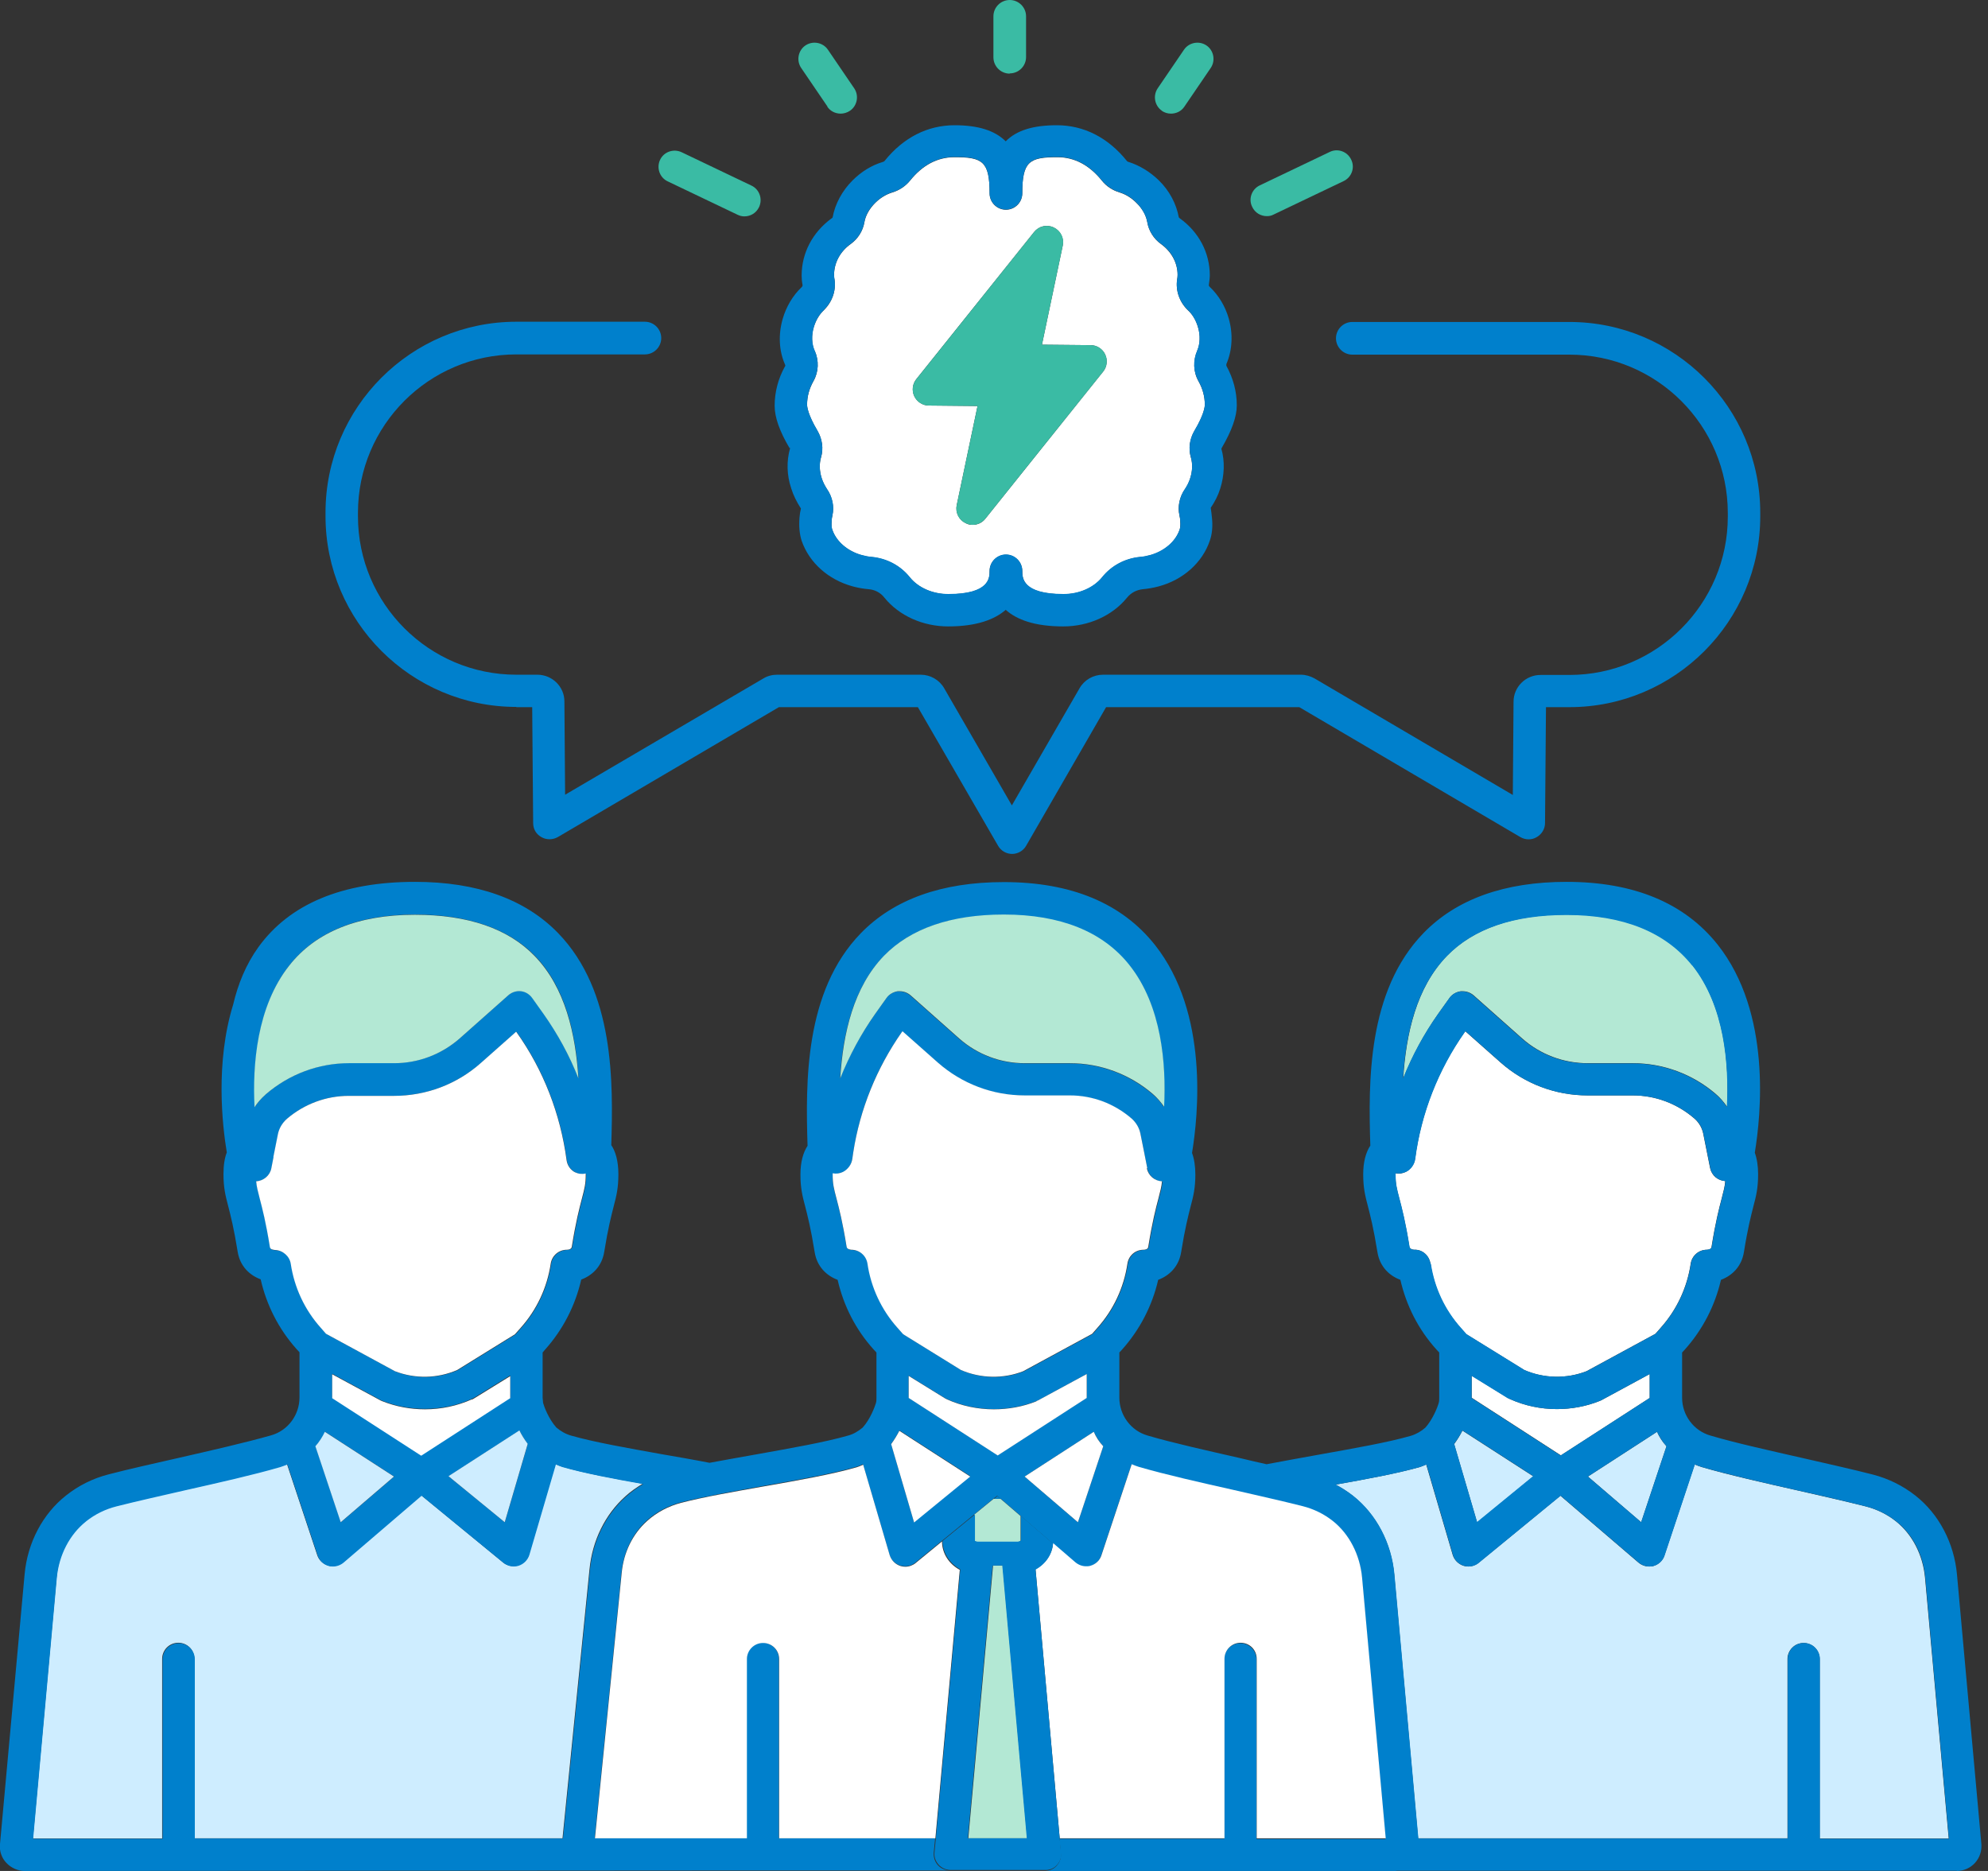
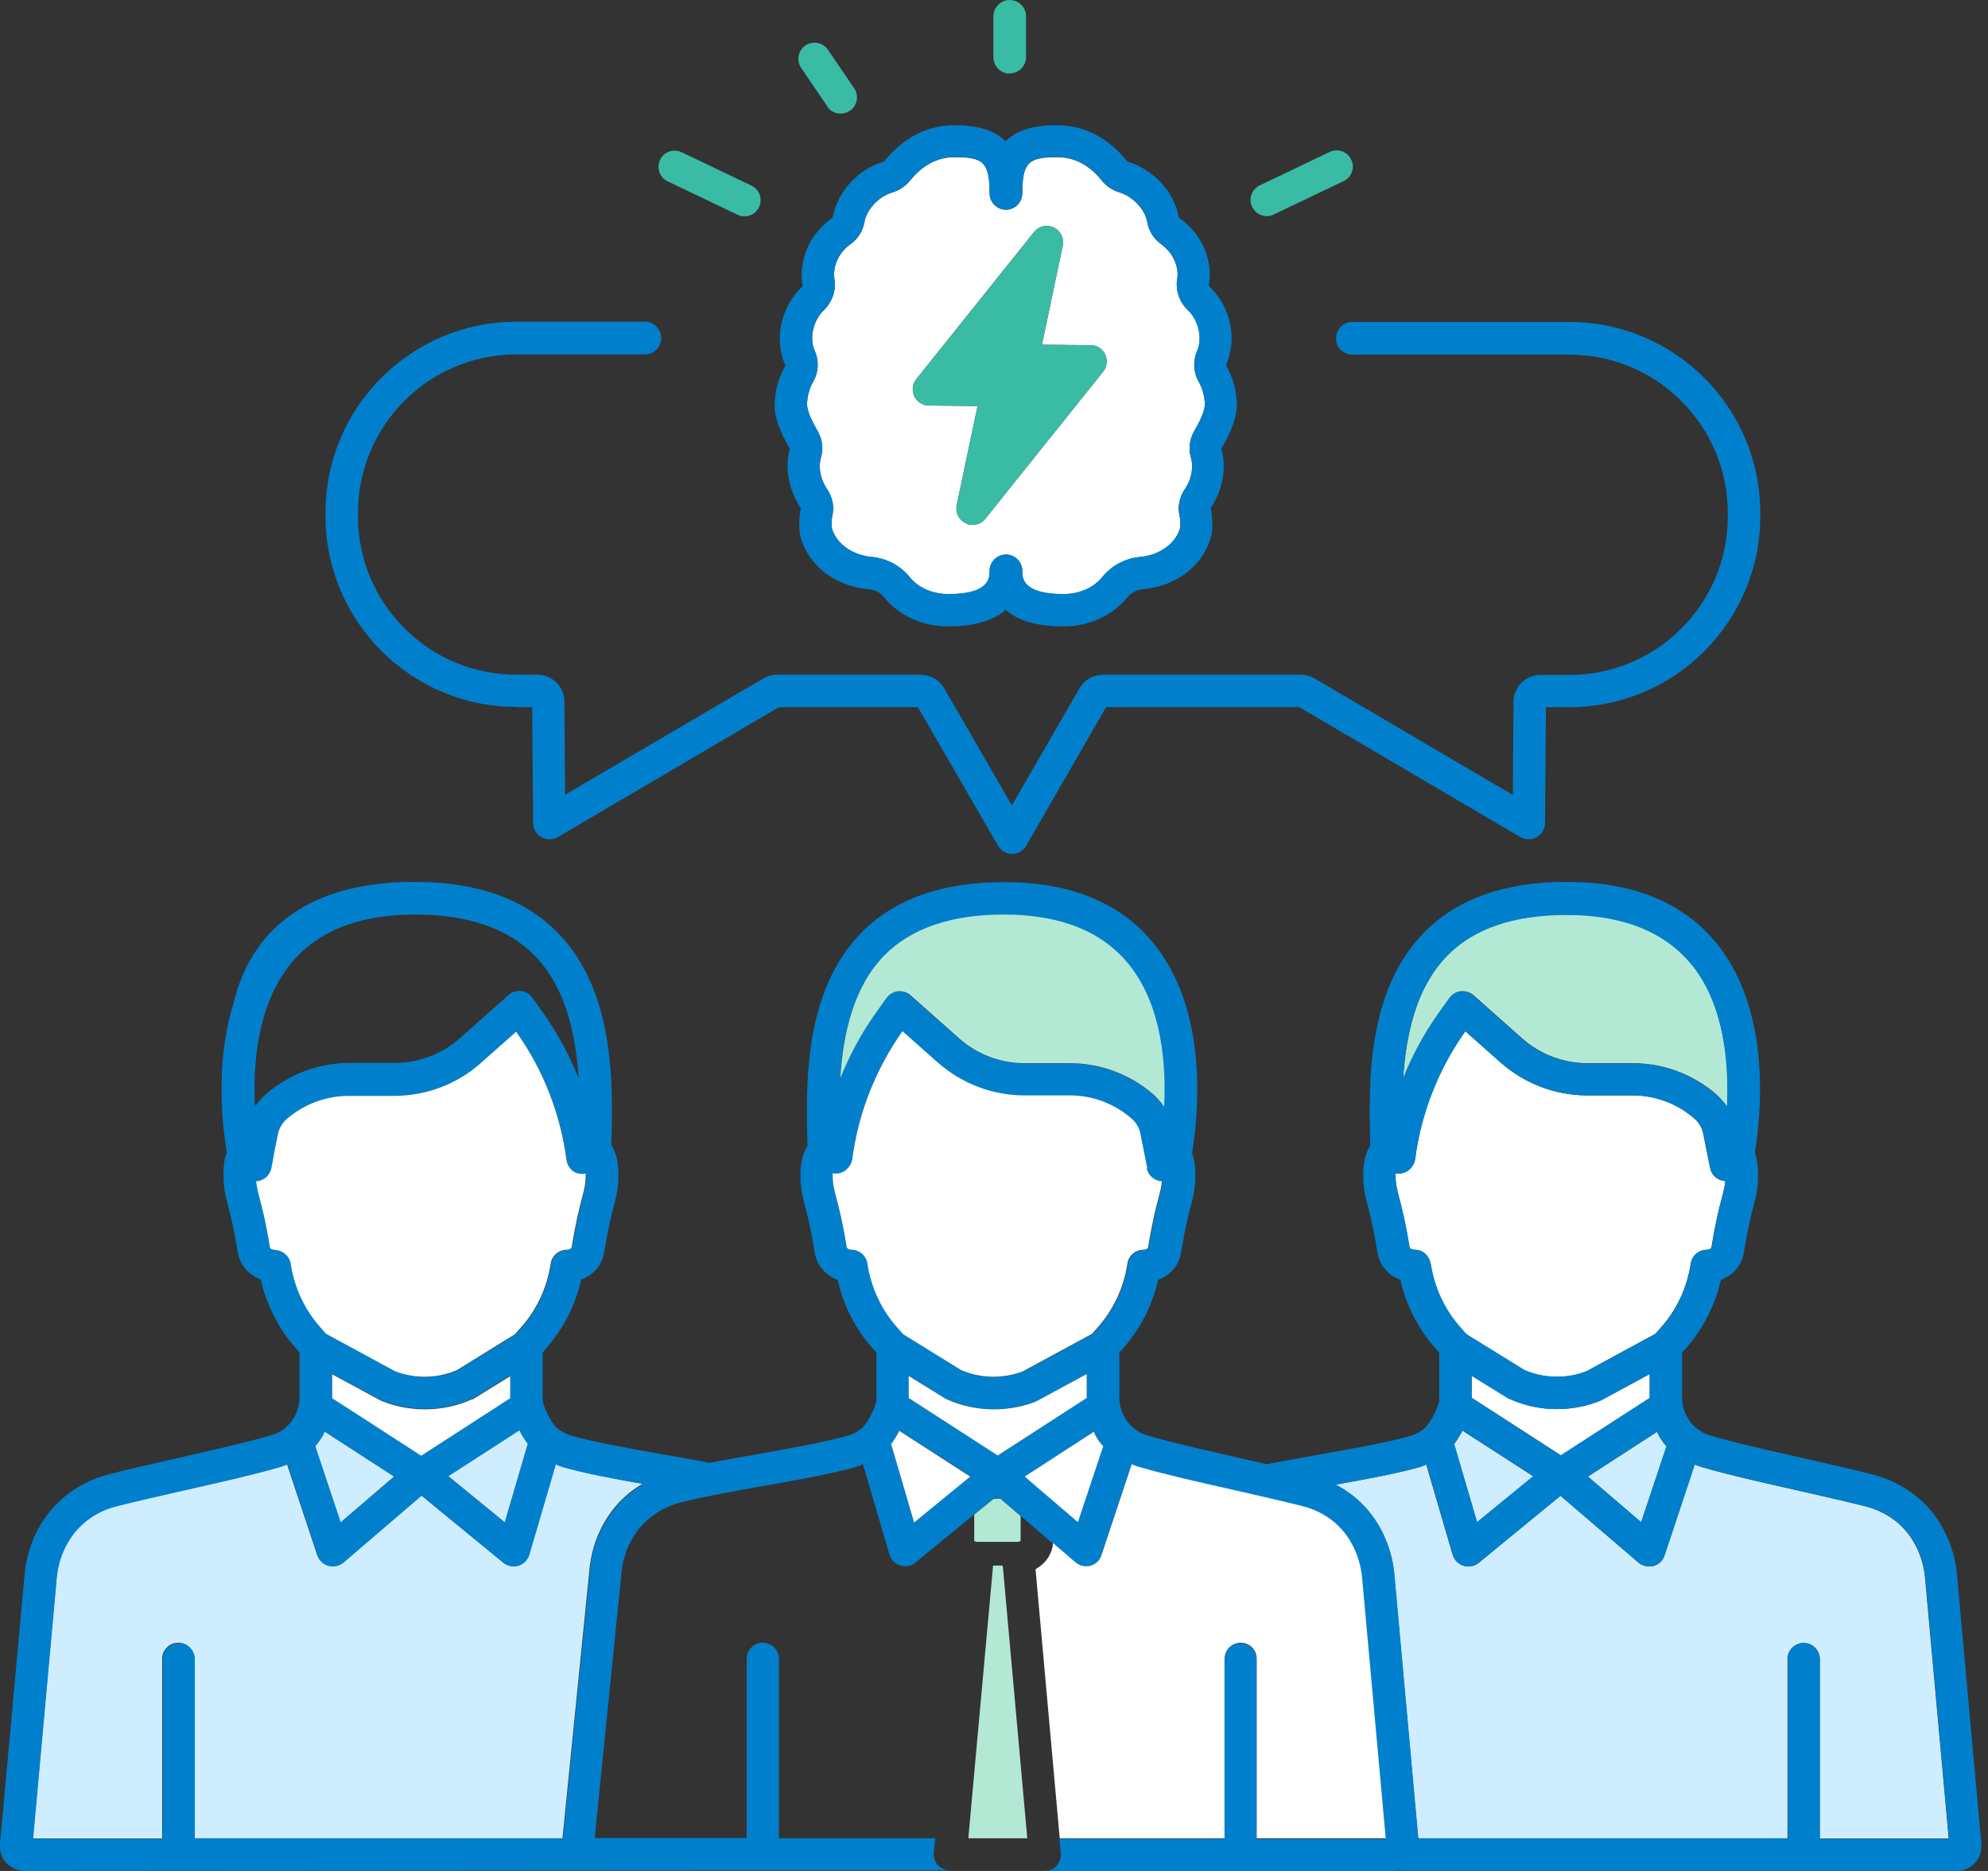
<svg xmlns="http://www.w3.org/2000/svg" width="85" height="80" viewBox="0 0 85 80" fill="none">
  <rect x="0" y="0" width="85" height="80" fill="#333333" stroke="none" />
  <g clip-path="url(#clip0_281_6726)">
    <path d="M66.73 62.234L70.536 59.775V58.752L68.461 59.876C68.461 59.876 68.41 59.896 68.39 59.906C67.813 60.139 67.186 60.251 66.568 60.251C65.88 60.251 65.191 60.109 64.564 59.825C64.533 59.815 64.513 59.795 64.483 59.785L62.924 58.823V59.765L66.73 62.224V62.234Z" fill="white" />
    <path d="M57.84 63.956C58.843 64.745 59.49 65.98 59.612 67.326L60.634 78.603H76.426V70.94C76.426 70.566 76.73 70.252 77.114 70.252C77.499 70.252 77.803 70.555 77.803 70.94V78.613H83.32L82.307 67.458C82.216 66.486 81.761 65.606 81.062 65.049C80.677 64.745 80.242 64.532 79.766 64.411C78.886 64.188 77.843 63.956 76.831 63.723C75.393 63.399 73.905 63.065 72.761 62.731C72.66 62.7 72.559 62.66 72.458 62.619L71.162 66.516C71.091 66.739 70.909 66.901 70.686 66.962C70.626 66.982 70.565 66.982 70.504 66.982C70.342 66.982 70.18 66.921 70.049 66.81L66.718 63.956L63.226 66.82C63.104 66.921 62.942 66.982 62.78 66.982C62.71 66.982 62.639 66.972 62.578 66.952C62.355 66.881 62.183 66.709 62.112 66.486L60.979 62.619C60.888 62.66 60.796 62.7 60.695 62.731C59.733 63.004 58.417 63.247 57.102 63.48C57.355 63.611 57.608 63.773 57.84 63.956Z" fill="#CEEDFF" />
    <path d="M62.701 57.052L65.171 58.58C66.011 58.945 66.983 58.965 67.833 58.631L70.779 57.032L71.001 56.778C71.69 56.009 72.135 55.057 72.287 54.035C72.338 53.691 72.631 53.438 72.975 53.438C73.036 53.438 73.168 53.418 73.178 53.316C73.35 52.243 73.502 51.666 73.613 51.241C73.694 50.928 73.745 50.745 73.765 50.502C73.451 50.482 73.188 50.27 73.117 49.946L72.824 48.478C72.773 48.225 72.641 48.002 72.449 47.83C71.7 47.182 70.769 46.838 69.807 46.838H67.874C66.507 46.838 65.191 46.342 64.159 45.431L62.65 44.095L62.62 44.135C61.486 45.734 60.757 47.607 60.504 49.551C60.474 49.784 60.322 49.996 60.109 50.108C59.968 50.178 59.816 50.199 59.664 50.168C59.664 50.188 59.664 50.199 59.664 50.219C59.664 50.624 59.715 50.816 59.826 51.241C59.937 51.666 60.089 52.243 60.261 53.316C60.282 53.428 60.464 53.438 60.464 53.438C60.818 53.418 61.112 53.691 61.162 54.035C61.314 55.057 61.76 56.009 62.448 56.778L62.691 57.052H62.701Z" fill="white" />
    <path d="M59.998 46.109C60.393 45.127 60.889 44.206 61.496 43.346L61.972 42.678C62.083 42.516 62.266 42.414 62.458 42.384C62.488 42.384 62.508 42.384 62.539 42.384C62.711 42.384 62.873 42.445 63.005 42.556L65.09 44.408C65.859 45.087 66.851 45.461 67.884 45.461H69.817C71.113 45.461 72.368 45.927 73.35 46.767C73.542 46.929 73.704 47.121 73.846 47.324C73.937 45.522 73.755 43.011 72.358 41.26C71.224 39.833 69.412 39.104 66.993 39.104C64.736 39.104 63.005 39.701 61.871 40.865C60.555 42.222 60.12 44.206 59.998 46.099V46.109Z" fill="#B3E8D4" />
    <path d="M70.171 65.089L71.254 61.84C71.072 61.647 70.941 61.435 70.849 61.222L67.894 63.136L70.171 65.089Z" fill="#CEEDFF" />
    <path d="M65.555 63.125L62.528 61.172C62.437 61.354 62.316 61.556 62.174 61.749L63.156 65.099L65.555 63.136V63.125Z" fill="#CEEDFF" />
    <path d="M1.416 78.613H6.933V70.93C6.933 70.555 7.237 70.242 7.622 70.242C8.006 70.242 8.31 70.545 8.31 70.93V78.603H24.051L25.205 67.104C25.326 65.869 25.873 64.755 26.744 63.976C26.966 63.773 27.219 63.601 27.482 63.439C26.217 63.217 24.952 62.984 24.031 62.71C23.929 62.68 23.838 62.639 23.747 62.599L22.613 66.466C22.553 66.689 22.37 66.861 22.148 66.931C22.077 66.952 22.016 66.962 21.945 66.962C21.783 66.962 21.631 66.911 21.5 66.8L18.008 63.935L14.677 66.79C14.546 66.901 14.394 66.962 14.222 66.962C14.161 66.962 14.1 66.962 14.039 66.942C13.817 66.881 13.634 66.709 13.564 66.496L12.268 62.599C12.167 62.639 12.076 62.68 11.964 62.71C10.831 63.034 9.342 63.378 7.895 63.702C6.883 63.925 5.84 64.168 4.959 64.391C4.484 64.512 4.048 64.725 3.664 65.028C2.955 65.585 2.5 66.466 2.419 67.438L1.406 78.603L1.416 78.613Z" fill="#CEEDFF" />
    <path d="M1.052 80L30.327 79.98H32.554C32.554 79.98 32.605 79.98 32.625 79.98C32.645 79.98 32.676 79.98 32.696 79.98H40.622C40.43 79.98 40.237 79.899 40.106 79.757C39.974 79.615 39.913 79.423 39.923 79.231L39.984 78.603H33.303V70.93C33.303 70.555 33 70.242 32.615 70.242C32.23 70.242 31.927 70.545 31.927 70.93V78.593H25.428L26.572 67.245C26.663 66.355 27.047 65.565 27.655 65.018C28.07 64.644 28.576 64.381 29.112 64.239C30.084 63.996 31.38 63.763 32.625 63.54C34.062 63.287 35.561 63.024 36.613 62.72C36.715 62.69 36.806 62.65 36.897 62.609L38.031 66.476C38.091 66.699 38.273 66.871 38.496 66.942C38.567 66.962 38.628 66.972 38.699 66.972C38.861 66.972 39.013 66.921 39.144 66.81L40.268 65.889L41.654 64.755L42.485 64.077L42.636 63.955L42.778 64.077L43.639 64.816L45.015 66L45.967 66.82C46.098 66.931 46.26 66.992 46.422 66.992C46.483 66.992 46.544 66.992 46.605 66.972C46.827 66.911 47.009 66.739 47.08 66.527L48.376 62.629C48.477 62.67 48.568 62.71 48.68 62.741C49.813 63.065 51.301 63.409 52.749 63.733C53.761 63.955 54.804 64.198 55.685 64.421C56.16 64.543 56.596 64.755 56.98 65.059C57.689 65.615 58.145 66.496 58.225 67.468L59.238 78.633H53.721V70.95C53.721 70.576 53.417 70.262 53.032 70.262C52.648 70.262 52.344 70.566 52.344 70.95V78.623H45.299L45.359 79.251C45.38 79.443 45.309 79.635 45.177 79.777C45.056 79.919 44.873 79.99 44.691 80H59.602C59.653 80 59.693 80 59.734 79.99H83.664V80C83.957 80 84.241 79.879 84.443 79.656C84.646 79.433 84.737 79.15 84.717 78.856L83.674 67.326C83.552 65.98 82.905 64.745 81.903 63.955C81.366 63.53 80.749 63.227 80.091 63.054C79.19 62.822 78.137 62.589 77.125 62.356C75.707 62.032 74.23 61.708 73.136 61.384C72.418 61.182 71.921 60.514 71.921 59.765V57.831L72.043 57.7C72.802 56.849 73.329 55.827 73.582 54.724C74.047 54.551 74.462 54.167 74.564 53.539C74.725 52.527 74.867 51.99 74.968 51.585C75.09 51.13 75.171 50.796 75.171 50.209C75.171 49.844 75.12 49.541 75.029 49.288C75.292 47.698 75.758 43.315 73.44 40.39C72.023 38.608 69.856 37.707 66.982 37.707C64.329 37.707 62.275 38.446 60.867 39.894C58.448 42.384 58.509 46.291 58.59 48.984C58.398 49.277 58.286 49.682 58.286 50.209C58.286 50.796 58.367 51.12 58.489 51.585C58.59 51.98 58.732 52.527 58.894 53.539C58.995 54.167 59.41 54.551 59.875 54.724C60.129 55.827 60.645 56.849 61.414 57.7L61.536 57.831V59.765C61.536 59.836 61.536 59.916 61.515 59.987C61.455 60.2 61.252 60.696 60.948 61.04C60.766 61.202 60.554 61.324 60.321 61.394C59.339 61.678 57.881 61.931 56.474 62.184C55.695 62.326 54.895 62.467 54.156 62.609C53.792 62.528 53.427 62.447 53.063 62.356C51.646 62.032 50.178 61.708 49.075 61.384C48.356 61.182 47.86 60.514 47.86 59.765V57.831L47.981 57.7C48.74 56.849 49.267 55.827 49.52 54.724C49.986 54.551 50.401 54.167 50.502 53.539C50.664 52.527 50.806 51.99 50.907 51.585C51.028 51.13 51.109 50.796 51.109 50.219C51.109 49.854 51.059 49.551 50.967 49.298C51.231 47.708 51.696 43.325 49.378 40.4C47.961 38.618 45.795 37.717 42.92 37.717C40.268 37.717 38.213 38.456 36.806 39.904C34.386 42.394 34.447 46.301 34.528 48.994C34.336 49.288 34.224 49.693 34.224 50.219C34.224 50.796 34.305 51.13 34.427 51.585C34.528 51.98 34.67 52.527 34.832 53.539C34.933 54.167 35.348 54.551 35.814 54.724C36.067 55.827 36.583 56.849 37.352 57.7L37.474 57.831V59.765C37.474 59.836 37.474 59.916 37.454 59.987C37.403 60.149 37.221 60.666 36.887 61.04C36.705 61.192 36.492 61.324 36.259 61.384C35.277 61.668 33.819 61.921 32.412 62.174C31.714 62.295 31.005 62.427 30.337 62.548C29.669 62.417 28.961 62.295 28.262 62.174C26.855 61.921 25.407 61.668 24.416 61.384C24.172 61.313 23.97 61.192 23.788 61.04C23.454 60.666 23.262 60.139 23.221 59.987C23.221 59.916 23.201 59.836 23.201 59.765V57.831L23.312 57.7C24.071 56.849 24.598 55.827 24.851 54.713C25.316 54.541 25.731 54.157 25.833 53.539C25.995 52.527 26.136 51.99 26.238 51.585C26.359 51.13 26.44 50.796 26.44 50.209C26.44 49.622 26.308 49.217 26.136 48.964C26.217 46.291 26.278 42.384 23.859 39.894C22.452 38.446 20.397 37.707 17.745 37.707C14.637 37.707 12.39 38.649 11.053 40.491C10.507 41.25 10.173 42.09 9.97 42.951C9.201 45.441 9.505 48.113 9.697 49.277C9.606 49.51 9.555 49.814 9.555 50.199C9.555 50.786 9.636 51.11 9.758 51.575C9.859 51.97 10.001 52.517 10.163 53.529C10.264 54.147 10.679 54.531 11.145 54.703C11.398 55.807 11.914 56.829 12.683 57.689L12.805 57.821V59.755C12.805 60.504 12.309 61.172 11.59 61.374C10.487 61.688 9.019 62.022 7.602 62.346C6.579 62.579 5.526 62.812 4.636 63.044C3.968 63.217 3.36 63.52 2.824 63.945C1.822 64.735 1.174 65.97 1.052 67.316L-0.001 78.856C-0.031 79.15 0.07 79.443 0.273 79.656C0.475 79.868 0.759 80 1.052 80ZM3.684 65.049C4.069 64.745 4.504 64.532 4.98 64.411C5.861 64.188 6.903 63.955 7.915 63.723C9.353 63.399 10.841 63.065 11.985 62.731C12.086 62.7 12.187 62.66 12.288 62.619L13.584 66.516C13.655 66.739 13.837 66.901 14.06 66.962C14.121 66.982 14.181 66.982 14.242 66.982C14.404 66.982 14.566 66.921 14.698 66.81L18.028 63.955L21.52 66.82C21.642 66.921 21.804 66.982 21.966 66.982C22.037 66.982 22.108 66.972 22.168 66.952C22.391 66.881 22.563 66.709 22.634 66.486L23.768 62.619C23.859 62.66 23.95 62.7 24.051 62.731C24.972 62.994 26.238 63.237 27.503 63.459C27.24 63.611 26.997 63.793 26.764 63.996C25.893 64.775 25.347 65.889 25.225 67.124L24.071 78.613H8.33V70.95C8.33 70.576 8.027 70.262 7.642 70.262C7.257 70.262 6.954 70.566 6.954 70.95V78.623H1.417L2.429 67.468C2.52 66.496 2.976 65.615 3.674 65.059L3.684 65.049ZM11.55 53.327C11.377 52.254 11.226 51.676 11.114 51.251C11.033 50.938 10.983 50.755 10.962 50.512C11.276 50.492 11.539 50.28 11.61 49.956L11.701 49.49C11.701 49.49 11.701 49.46 11.701 49.45L11.894 48.488C11.944 48.235 12.076 48.012 12.288 47.83C13.017 47.202 13.949 46.858 14.92 46.858H16.854C18.22 46.858 19.536 46.362 20.569 45.451L22.077 44.115L22.108 44.155C23.241 45.755 23.97 47.627 24.233 49.601C24.264 49.834 24.405 50.037 24.618 50.138C24.76 50.209 24.912 50.219 25.063 50.188C25.063 50.199 25.063 50.219 25.063 50.229C25.063 50.634 25.013 50.826 24.901 51.251C24.79 51.676 24.638 52.254 24.466 53.327C24.446 53.428 24.324 53.438 24.253 53.448C23.909 53.448 23.616 53.701 23.565 54.045C23.413 55.068 22.968 56.019 22.28 56.788L22.037 57.062L19.567 58.59C18.727 58.955 17.755 58.975 16.904 58.641L13.959 57.042L13.736 56.788C13.048 56.019 12.602 55.068 12.45 54.045C12.4 53.711 12.106 53.468 11.772 53.458C11.701 53.458 11.57 53.438 11.56 53.337L11.55 53.327ZM12.38 41.27C13.513 39.833 15.325 39.104 17.745 39.104C20.002 39.104 21.733 39.701 22.867 40.865C24.183 42.222 24.618 44.206 24.739 46.099C24.345 45.127 23.849 44.196 23.241 43.335L22.765 42.667C22.654 42.505 22.472 42.404 22.28 42.374C22.087 42.353 21.885 42.414 21.743 42.546L19.658 44.398C18.889 45.077 17.896 45.451 16.864 45.451H14.931C13.635 45.451 12.38 45.917 11.377 46.777C11.195 46.939 11.033 47.121 10.902 47.324C10.81 45.522 10.993 43.022 12.39 41.26L12.38 41.27ZM21.581 65.089L19.182 63.125L22.209 61.172C22.3 61.354 22.421 61.556 22.563 61.749L21.581 65.099V65.089ZM13.898 61.222L16.854 63.136L14.576 65.089L13.493 61.84C13.675 61.647 13.807 61.435 13.898 61.222ZM14.202 59.765V58.742L16.277 59.866C16.277 59.866 16.327 59.886 16.348 59.896C16.925 60.129 17.552 60.24 18.17 60.24C18.858 60.24 19.547 60.099 20.174 59.815C20.204 59.805 20.225 59.785 20.255 59.775L21.814 58.813V59.755L18.008 62.214L14.202 59.755V59.765ZM36.198 53.327C36.026 52.254 35.874 51.676 35.763 51.251C35.652 50.826 35.601 50.634 35.601 50.229C35.601 50.209 35.601 50.199 35.601 50.178C35.753 50.209 35.905 50.178 36.047 50.118C36.259 50.016 36.411 49.794 36.441 49.561C36.451 49.47 36.472 49.379 36.482 49.288C36.765 47.445 37.474 45.664 38.557 44.145L38.587 44.105L40.096 45.441C41.118 46.352 42.434 46.848 43.811 46.848H45.744C46.706 46.848 47.637 47.192 48.386 47.84C48.578 48.002 48.71 48.235 48.761 48.488L48.923 49.298L49.054 49.966C49.115 50.28 49.388 50.502 49.702 50.523C49.682 50.755 49.631 50.948 49.55 51.251C49.439 51.676 49.287 52.254 49.115 53.327C49.095 53.428 48.973 53.438 48.913 53.448C48.558 53.448 48.275 53.701 48.224 54.045C48.072 55.068 47.627 56.019 46.939 56.788L46.716 57.042L43.77 58.641C42.91 58.975 41.948 58.955 41.108 58.59L38.638 57.062L38.395 56.788C37.707 56.019 37.261 55.068 37.109 54.045C37.059 53.701 36.765 53.448 36.421 53.448C36.421 53.448 36.239 53.448 36.219 53.327H36.198ZM48.275 41.27C49.672 43.022 49.854 45.532 49.763 47.334C49.631 47.131 49.469 46.939 49.267 46.777C48.285 45.937 47.03 45.471 45.734 45.471H43.8C42.768 45.471 41.786 45.097 41.007 44.419L38.921 42.566C38.79 42.455 38.628 42.394 38.456 42.394C38.425 42.394 38.405 42.394 38.375 42.394C38.182 42.414 38 42.526 37.889 42.688L37.413 43.356C36.806 44.216 36.3 45.147 35.915 46.119C36.036 44.226 36.472 42.242 37.788 40.886C38.921 39.712 40.642 39.124 42.91 39.124C45.329 39.124 47.131 39.853 48.275 41.281V41.27ZM39.083 65.089L38.101 61.739C38.243 61.546 38.365 61.354 38.456 61.161L41.482 63.115L39.083 65.079V65.089ZM46.463 59.765L42.657 62.224L38.85 59.765V58.823L40.409 59.785C40.409 59.785 40.46 59.815 40.49 59.825C41.128 60.109 41.806 60.251 42.495 60.251C43.112 60.251 43.73 60.139 44.317 59.906C44.347 59.896 44.367 59.886 44.388 59.876L46.463 58.752V59.775V59.765ZM43.811 63.136L46.767 61.222C46.868 61.435 46.999 61.647 47.171 61.84L46.088 65.089L43.811 63.136ZM64.481 59.785C64.481 59.785 64.532 59.815 64.562 59.825C65.2 60.109 65.878 60.251 66.567 60.251C67.184 60.251 67.802 60.139 68.389 59.906C68.419 59.896 68.439 59.886 68.46 59.876L70.535 58.752V59.775L66.728 62.234L62.922 59.775V58.833L64.481 59.795V59.785ZM71.253 61.84L70.17 65.089L67.893 63.136L70.849 61.222C70.95 61.435 71.081 61.647 71.253 61.84ZM62.173 61.739C62.315 61.546 62.437 61.354 62.528 61.161L65.554 63.115L63.155 65.079L62.173 61.728V61.739ZM72.347 41.27C73.744 43.022 73.926 45.532 73.835 47.334C73.703 47.131 73.541 46.939 73.339 46.777C72.357 45.937 71.102 45.471 69.806 45.471H67.872C66.84 45.471 65.848 45.097 65.079 44.419L62.993 42.566C62.862 42.455 62.7 42.394 62.528 42.394C62.497 42.394 62.477 42.394 62.447 42.394C62.254 42.414 62.072 42.526 61.961 42.688L61.485 43.356C60.878 44.216 60.371 45.147 59.987 46.119C60.108 44.226 60.544 42.242 61.859 40.886C62.993 39.712 64.714 39.124 66.982 39.124C69.401 39.124 71.203 39.853 72.347 41.281V41.27ZM61.161 54.035C61.11 53.691 60.827 53.428 60.473 53.438C60.473 53.438 60.291 53.438 60.27 53.316C60.098 52.243 59.946 51.666 59.835 51.241C59.724 50.816 59.673 50.624 59.673 50.219C59.673 50.199 59.673 50.188 59.673 50.168C59.825 50.199 59.977 50.168 60.118 50.108C60.331 50.006 60.483 49.784 60.513 49.551C60.766 47.607 61.505 45.734 62.629 44.135L62.659 44.095L64.168 45.431C65.19 46.342 66.506 46.838 67.882 46.838H69.816C70.778 46.838 71.709 47.182 72.458 47.83C72.65 47.992 72.782 48.225 72.832 48.478L73.126 49.946C73.187 50.259 73.46 50.482 73.774 50.502C73.754 50.735 73.703 50.927 73.622 51.241C73.511 51.666 73.359 52.243 73.187 53.316C73.167 53.418 73.045 53.428 72.984 53.438C72.64 53.438 72.347 53.691 72.296 54.035C72.144 55.057 71.699 56.009 71.01 56.778L70.788 57.032L67.842 58.631C66.982 58.965 66.02 58.945 65.18 58.58L62.71 57.052L62.467 56.778C61.779 56.009 61.333 55.057 61.181 54.035H61.161ZM60.706 62.731C60.807 62.7 60.898 62.66 60.989 62.619L62.123 66.486C62.183 66.709 62.366 66.881 62.588 66.952C62.659 66.972 62.72 66.982 62.791 66.982C62.953 66.982 63.105 66.931 63.236 66.82L66.728 63.955L70.059 66.81C70.191 66.921 70.353 66.982 70.514 66.982C70.575 66.982 70.636 66.982 70.697 66.962C70.919 66.901 71.102 66.729 71.172 66.516L72.468 62.619C72.569 62.66 72.66 62.7 72.772 62.731C73.906 63.054 75.404 63.399 76.841 63.723C77.853 63.945 78.896 64.188 79.777 64.411C80.252 64.532 80.688 64.745 81.072 65.049C81.781 65.605 82.237 66.486 82.318 67.458L83.33 78.623H77.813V70.94C77.813 70.566 77.509 70.252 77.125 70.252C76.74 70.252 76.436 70.555 76.436 70.94V78.613H60.645L59.622 67.326C59.501 65.98 58.853 64.745 57.851 63.955C57.618 63.773 57.375 63.621 57.112 63.48C58.428 63.247 59.744 63.004 60.706 62.731Z" fill="#0080CC" />
-     <path d="M11.369 46.787C12.371 45.927 13.626 45.461 14.922 45.461H16.855C17.888 45.461 18.87 45.087 19.649 44.408L21.735 42.556C21.886 42.424 22.079 42.364 22.271 42.384C22.463 42.404 22.645 42.516 22.757 42.678L23.233 43.346C23.84 44.206 24.346 45.127 24.731 46.109C24.609 44.216 24.174 42.232 22.858 40.876C21.724 39.701 20.003 39.114 17.736 39.114C15.317 39.114 13.505 39.843 12.371 41.281C10.974 43.042 10.792 45.542 10.883 47.344C11.014 47.142 11.177 46.959 11.359 46.797L11.369 46.787Z" fill="#B3E8D4" />
    <path d="M16.845 63.136L13.889 61.222C13.788 61.435 13.656 61.647 13.484 61.84L14.568 65.089L16.845 63.136Z" fill="#CEEDFF" />
    <path d="M19.182 63.125L21.581 65.089L22.563 61.739C22.421 61.546 22.299 61.354 22.208 61.162L19.182 63.115V63.125Z" fill="#CEEDFF" />
    <path d="M44.277 67.114L45.31 78.603H52.355V70.93C52.355 70.555 52.659 70.242 53.044 70.242C53.428 70.242 53.732 70.545 53.732 70.93V78.603H59.249L58.237 67.448C58.145 66.476 57.69 65.595 56.992 65.039C56.607 64.735 56.172 64.522 55.696 64.401C54.815 64.178 53.773 63.945 52.76 63.712C51.323 63.389 49.835 63.054 48.691 62.721C48.59 62.69 48.488 62.65 48.387 62.609L47.092 66.506C47.021 66.729 46.838 66.891 46.616 66.952C46.555 66.972 46.494 66.972 46.434 66.972C46.272 66.972 46.11 66.911 45.978 66.8L45.026 65.98C44.986 66.456 44.703 66.861 44.277 67.094V67.114Z" fill="white" />
-     <path d="M40.277 65.909L39.154 66.83C39.032 66.932 38.87 66.992 38.708 66.992C38.638 66.992 38.567 66.982 38.506 66.962C38.283 66.891 38.111 66.719 38.04 66.496L36.907 62.629C36.816 62.67 36.724 62.71 36.623 62.741C35.57 63.044 34.082 63.308 32.635 63.561C31.39 63.783 30.104 64.006 29.122 64.259C28.586 64.401 28.079 64.664 27.665 65.039C27.057 65.585 26.662 66.375 26.581 67.266L25.438 78.603H31.936V70.94C31.936 70.566 32.24 70.252 32.625 70.252C33.009 70.252 33.313 70.555 33.313 70.94V78.603H39.994L41.037 67.124C40.581 66.881 40.277 66.425 40.277 65.909Z" fill="white" />
    <path d="M44.318 59.916C43.741 60.149 43.113 60.261 42.496 60.261C41.807 60.261 41.119 60.119 40.491 59.836C40.461 59.825 40.441 59.805 40.41 59.795L38.852 58.833V59.775L42.658 62.234L46.464 59.775V58.752L44.389 59.876C44.389 59.876 44.338 59.896 44.318 59.906V59.916Z" fill="white" />
    <path d="M20.175 59.836C19.538 60.119 18.86 60.261 18.171 60.261C17.554 60.261 16.936 60.149 16.349 59.916C16.319 59.906 16.299 59.896 16.278 59.886L14.203 58.763V59.785L18.009 62.245L21.815 59.785V58.843L20.256 59.805C20.256 59.805 20.206 59.836 20.175 59.846V59.836Z" fill="white" />
    <path d="M24.609 50.138C24.396 50.037 24.254 49.834 24.224 49.601C23.961 47.627 23.232 45.755 22.098 44.155L22.068 44.115L20.56 45.451C19.537 46.362 18.221 46.858 16.845 46.858H14.911C13.95 46.858 13.018 47.202 12.279 47.83C12.067 48.012 11.935 48.245 11.884 48.488L11.692 49.45C11.692 49.45 11.692 49.48 11.692 49.49L11.601 49.956C11.54 50.27 11.267 50.492 10.953 50.512C10.973 50.745 11.024 50.938 11.105 51.251C11.216 51.677 11.368 52.254 11.54 53.327C11.56 53.428 11.682 53.438 11.753 53.448C12.087 53.458 12.38 53.711 12.431 54.035C12.583 55.057 13.028 56.009 13.717 56.778L13.939 57.032L16.885 58.631C17.745 58.965 18.707 58.945 19.547 58.58L22.017 57.052L22.26 56.778C22.949 56.009 23.394 55.057 23.546 54.035C23.596 53.691 23.89 53.438 24.234 53.438C24.305 53.438 24.427 53.418 24.447 53.316C24.619 52.243 24.771 51.666 24.882 51.241C24.993 50.816 25.044 50.624 25.044 50.219C25.044 50.199 25.044 50.188 25.044 50.178C24.892 50.209 24.74 50.199 24.599 50.128L24.609 50.138Z" fill="white" />
    <path d="M49.055 49.956L48.923 49.288L48.761 48.478C48.711 48.225 48.579 48.002 48.387 47.83C47.638 47.182 46.706 46.838 45.745 46.838H43.811C42.444 46.838 41.129 46.342 40.096 45.431L38.588 44.095L38.557 44.135C37.484 45.664 36.766 47.435 36.482 49.277C36.472 49.368 36.452 49.46 36.442 49.551C36.411 49.784 36.26 49.996 36.047 50.108C35.905 50.178 35.753 50.199 35.602 50.168C35.602 50.188 35.602 50.199 35.602 50.219C35.602 50.624 35.652 50.816 35.764 51.241C35.875 51.666 36.027 52.243 36.199 53.316C36.219 53.428 36.401 53.438 36.401 53.438C36.745 53.438 37.039 53.691 37.09 54.035C37.241 55.057 37.687 56.009 38.375 56.778L38.618 57.052L41.088 58.58C41.928 58.945 42.9 58.965 43.75 58.631L46.696 57.032L46.919 56.778C47.607 56.009 48.053 55.057 48.204 54.035C48.255 53.691 48.538 53.438 48.893 53.438C48.953 53.438 49.085 53.418 49.095 53.316C49.267 52.243 49.419 51.666 49.531 51.241C49.611 50.928 49.662 50.745 49.682 50.512C49.368 50.492 49.105 50.28 49.034 49.956H49.055Z" fill="white" />
    <path d="M35.926 46.109C36.321 45.127 36.817 44.206 37.424 43.346L37.9 42.678C38.011 42.516 38.193 42.414 38.386 42.384C38.416 42.384 38.436 42.384 38.467 42.384C38.639 42.384 38.801 42.445 38.932 42.556L41.017 44.408C41.787 45.087 42.779 45.461 43.811 45.461H45.745C47.041 45.461 48.296 45.927 49.278 46.767C49.47 46.929 49.632 47.121 49.774 47.324C49.865 45.522 49.683 43.011 48.286 41.26C47.152 39.833 45.34 39.104 42.921 39.104C40.663 39.104 38.932 39.701 37.798 40.865C36.483 42.222 36.047 44.206 35.926 46.099V46.109Z" fill="#B3E8D4" />
    <path d="M41.675 65.899C41.675 65.899 41.725 65.929 41.796 65.929H43.507C43.588 65.929 43.638 65.889 43.638 65.879V64.826L42.778 64.087H42.484L41.654 64.765V65.899H41.675Z" fill="#B3E8D4" />
    <path d="M42.648 63.966L42.506 64.087H42.789L42.648 63.966Z" fill="#0080CC" />
    <path d="M42.87 67.002C42.87 67.002 42.87 66.962 42.87 66.942H42.455C42.455 66.942 42.455 66.982 42.455 67.002L41.402 78.603H43.923L42.88 67.002H42.87Z" fill="#B3E8D4" />
-     <path d="M45.37 79.241L45.309 78.603L44.277 67.114C44.702 66.881 44.986 66.476 45.026 66L43.649 64.816V65.869C43.649 65.869 43.599 65.919 43.518 65.919H41.807C41.736 65.919 41.696 65.889 41.686 65.889V64.755L40.299 65.889C40.299 66.405 40.613 66.861 41.058 67.104L40.015 78.583L39.955 79.21C39.934 79.403 40.005 79.595 40.137 79.737C40.268 79.879 40.451 79.96 40.653 79.96H44.692H44.712C44.895 79.96 45.077 79.879 45.198 79.737C45.33 79.595 45.391 79.403 45.38 79.21L45.37 79.241ZM42.445 67.002C42.445 67.002 42.445 66.962 42.445 66.942H42.86C42.86 66.942 42.86 66.982 42.86 67.002L43.903 78.603H41.382L42.435 67.002H42.445Z" fill="#0080CC" />
    <path d="M46.766 61.222L43.81 63.136L46.088 65.089L47.171 61.84C46.989 61.647 46.858 61.435 46.766 61.222Z" fill="white" />
    <path d="M38.456 61.172C38.365 61.354 38.243 61.556 38.102 61.749L39.084 65.099L41.483 63.136L38.456 61.182V61.172Z" fill="white" />
    <path d="M22.077 30.237H22.755L22.796 35.197C22.796 35.45 22.927 35.673 23.15 35.794C23.363 35.916 23.626 35.916 23.848 35.794L33.303 30.237H39.245L42.677 36.169C42.798 36.381 43.031 36.513 43.274 36.513C43.517 36.513 43.75 36.381 43.871 36.169L47.293 30.237H55.553L65.007 35.794C65.22 35.916 65.483 35.926 65.706 35.794C65.918 35.673 66.06 35.44 66.06 35.197L66.101 30.237H67.103C71.608 30.237 75.262 26.572 75.262 22.078V21.926C75.262 17.421 71.597 13.767 67.103 13.767H57.82C57.436 13.767 57.122 14.081 57.122 14.465C57.122 14.85 57.436 15.164 57.82 15.164H67.103C70.838 15.164 73.875 18.201 73.875 21.936V22.088C73.875 25.823 70.838 28.86 67.103 28.86H65.868C65.23 28.86 64.714 29.376 64.714 30.004L64.683 33.992L56.211 29.012C56.029 28.911 55.826 28.85 55.624 28.85H47.161C46.746 28.85 46.361 29.073 46.159 29.427L43.264 34.438L40.369 29.427C40.166 29.073 39.782 28.85 39.367 28.85H33.222C33.02 28.85 32.817 28.901 32.635 29.012L24.162 33.982L24.132 29.994C24.132 29.356 23.605 28.85 22.978 28.85H22.077C18.342 28.85 15.305 25.813 15.305 22.078V21.926C15.305 18.191 18.342 15.154 22.077 15.154H27.573C27.958 15.154 28.272 14.84 28.272 14.455C28.272 14.071 27.958 13.757 27.573 13.757H22.077C17.572 13.757 13.918 17.421 13.918 21.916V22.068C13.918 26.572 17.582 30.227 22.077 30.227V30.237Z" fill="#0080CC" />
    <path d="M54.168 9.242C54.269 9.242 54.37 9.222 54.461 9.171L57.447 7.744C57.792 7.582 57.943 7.167 57.771 6.823C57.609 6.479 57.194 6.327 56.85 6.499L53.864 7.926C53.52 8.088 53.368 8.503 53.54 8.847C53.661 9.1 53.904 9.242 54.168 9.242Z" fill="#3ABBA4" />
-     <path d="M49.672 4.737C49.793 4.818 49.925 4.859 50.066 4.859C50.289 4.859 50.512 4.758 50.643 4.555L51.767 2.905C51.979 2.591 51.898 2.156 51.585 1.944C51.271 1.731 50.836 1.812 50.623 2.126L49.499 3.776C49.287 4.09 49.368 4.525 49.682 4.737H49.672Z" fill="#3ABBA4" />
    <path d="M28.547 7.754L31.533 9.181C31.634 9.232 31.736 9.252 31.827 9.252C32.09 9.252 32.333 9.11 32.454 8.857C32.616 8.513 32.475 8.098 32.13 7.936L29.144 6.509C28.8 6.347 28.385 6.489 28.223 6.833C28.061 7.177 28.203 7.592 28.547 7.754Z" fill="#3ABBA4" />
    <path d="M35.369 4.555C35.5 4.758 35.723 4.859 35.946 4.859C36.077 4.859 36.219 4.818 36.34 4.737C36.654 4.525 36.735 4.09 36.523 3.776L35.399 2.126C35.187 1.812 34.751 1.731 34.437 1.944C34.124 2.156 34.043 2.591 34.255 2.905L35.379 4.555H35.369Z" fill="#3ABBA4" />
    <path d="M43.173 3.138C43.558 3.138 43.871 2.824 43.871 2.44V0.698C43.871 0.314 43.558 0 43.173 0C42.788 0 42.475 0.314 42.475 0.698V2.45C42.475 2.834 42.788 3.148 43.173 3.148V3.138Z" fill="#3ABBA4" />
    <path d="M34.832 14.992C35.024 15.427 35.004 15.903 34.781 16.298C34.599 16.622 34.508 16.956 34.508 17.31C34.508 17.391 34.538 17.725 34.953 18.423C35.156 18.768 35.216 19.183 35.105 19.557C35.024 19.831 35.034 20.144 35.135 20.458C35.186 20.62 35.267 20.772 35.358 20.914C35.591 21.248 35.672 21.663 35.591 22.047C35.571 22.118 35.561 22.189 35.561 22.26C35.54 22.483 35.561 22.614 35.591 22.665C35.763 23.161 36.239 23.566 36.836 23.738C36.978 23.778 37.13 23.809 37.271 23.819C37.909 23.88 38.496 24.183 38.901 24.689C39.266 25.135 39.883 25.408 40.551 25.408C42.312 25.408 42.312 24.71 42.312 24.416C42.312 24.031 42.626 23.718 43.011 23.718C43.396 23.718 43.709 24.031 43.709 24.416C43.709 24.71 43.709 25.408 45.471 25.408C46.139 25.408 46.756 25.145 47.121 24.689C47.526 24.183 48.113 23.88 48.751 23.819C48.892 23.809 49.044 23.778 49.186 23.738C49.783 23.576 50.259 23.161 50.431 22.665C50.451 22.614 50.481 22.483 50.461 22.26C50.461 22.189 50.441 22.118 50.431 22.047C50.34 21.663 50.431 21.248 50.664 20.914C50.765 20.772 50.836 20.62 50.886 20.458C50.988 20.154 50.998 19.831 50.917 19.557C50.805 19.183 50.866 18.768 51.069 18.423C51.484 17.725 51.514 17.391 51.514 17.31C51.514 16.956 51.423 16.622 51.241 16.298C51.018 15.903 51.008 15.417 51.19 14.992C51.312 14.708 51.332 14.344 51.221 13.99C51.139 13.696 50.988 13.443 50.785 13.261C50.431 12.917 50.259 12.431 50.33 11.955C50.34 11.884 50.35 11.813 50.35 11.753C50.35 11.246 50.087 10.761 49.641 10.437C49.328 10.214 49.115 9.87 49.054 9.505C49.004 9.212 48.842 8.918 48.589 8.675C48.376 8.463 48.133 8.311 47.87 8.23C47.566 8.139 47.303 7.967 47.111 7.724C46.574 7.056 45.936 6.722 45.208 6.722C44.013 6.722 43.709 6.904 43.709 8.27C43.709 8.655 43.396 8.969 43.011 8.969C42.626 8.969 42.312 8.655 42.312 8.27C42.312 6.904 42.009 6.722 40.814 6.722C40.085 6.722 39.448 7.056 38.911 7.724C38.719 7.957 38.456 8.139 38.152 8.23C37.889 8.311 37.636 8.463 37.423 8.675C37.18 8.918 37.008 9.212 36.958 9.505C36.897 9.87 36.684 10.214 36.37 10.437C35.915 10.761 35.662 11.246 35.662 11.753C35.662 11.813 35.662 11.884 35.682 11.955C35.753 12.431 35.581 12.917 35.227 13.261C35.024 13.453 34.882 13.706 34.791 13.99C34.69 14.344 34.7 14.708 34.822 14.992H34.832ZM39.174 16.217L44.215 9.92C44.418 9.667 44.762 9.586 45.056 9.728C45.349 9.87 45.501 10.184 45.44 10.497L44.55 14.739L46.635 14.759C46.898 14.759 47.141 14.921 47.252 15.154C47.364 15.397 47.333 15.68 47.171 15.883L42.13 22.179C41.999 22.351 41.796 22.442 41.584 22.442C41.482 22.442 41.381 22.422 41.29 22.371C40.996 22.23 40.845 21.916 40.905 21.602L41.796 17.361L39.711 17.34C39.448 17.34 39.205 17.178 39.093 16.945C38.982 16.703 39.012 16.419 39.174 16.217Z" fill="white" />
    <path d="M33.759 19.132L33.779 19.172C33.627 19.709 33.637 20.316 33.83 20.883C33.921 21.177 34.062 21.46 34.245 21.744C34.214 21.865 34.194 21.997 34.184 22.128C34.154 22.503 34.184 22.837 34.275 23.12C34.599 24.062 35.419 24.791 36.462 25.074C36.684 25.135 36.917 25.175 37.15 25.195C37.413 25.216 37.656 25.347 37.818 25.56C38.446 26.329 39.458 26.785 40.541 26.785C41.776 26.785 42.535 26.481 43.001 26.076C43.467 26.491 44.226 26.785 45.461 26.785C46.544 26.785 47.556 26.329 48.184 25.56C48.356 25.347 48.589 25.226 48.852 25.195C49.085 25.175 49.307 25.135 49.54 25.074C50.593 24.791 51.413 24.052 51.727 23.12C51.828 22.837 51.858 22.503 51.818 22.128C51.808 21.997 51.787 21.875 51.767 21.713C51.939 21.46 52.081 21.187 52.172 20.893C52.354 20.326 52.374 19.719 52.223 19.193C52.223 19.193 52.223 19.172 52.243 19.142C52.668 18.413 52.881 17.816 52.881 17.33C52.881 16.743 52.729 16.176 52.435 15.64C52.435 15.63 52.435 15.599 52.435 15.569C52.688 14.982 52.729 14.293 52.536 13.615C52.385 13.089 52.101 12.623 51.727 12.269C51.717 12.259 51.676 12.218 51.686 12.188C51.706 12.026 51.727 11.894 51.727 11.773C51.727 10.811 51.261 9.92 50.441 9.333C50.421 9.313 50.401 9.293 50.401 9.293C50.299 8.726 50.006 8.159 49.55 7.714C49.176 7.349 48.73 7.076 48.255 6.924C48.234 6.924 48.194 6.904 48.174 6.873C47.374 5.881 46.341 5.355 45.187 5.355C44.185 5.355 43.467 5.568 43.001 6.043C42.535 5.578 41.816 5.355 40.814 5.355C39.66 5.355 38.628 5.881 37.828 6.873C37.808 6.904 37.778 6.914 37.747 6.924C37.271 7.066 36.826 7.339 36.452 7.714C36.006 8.159 35.702 8.726 35.601 9.293C35.601 9.293 35.591 9.323 35.561 9.333C34.741 9.93 34.275 10.821 34.275 11.783C34.275 11.904 34.285 12.036 34.316 12.198C34.316 12.238 34.285 12.269 34.275 12.279C33.901 12.633 33.617 13.109 33.465 13.635C33.273 14.303 33.303 15.002 33.566 15.589C33.577 15.619 33.587 15.65 33.566 15.66C33.273 16.186 33.121 16.763 33.121 17.35C33.121 17.846 33.334 18.444 33.759 19.162V19.132ZM35.227 13.251C35.581 12.906 35.753 12.421 35.682 11.945C35.672 11.874 35.662 11.803 35.662 11.742C35.662 11.236 35.925 10.75 36.37 10.427C36.684 10.204 36.897 9.86 36.958 9.495C37.008 9.202 37.17 8.908 37.423 8.665C37.636 8.453 37.889 8.301 38.152 8.22C38.456 8.129 38.719 7.957 38.911 7.714C39.448 7.045 40.086 6.711 40.814 6.711C42.009 6.711 42.312 6.894 42.312 8.26C42.312 8.645 42.626 8.959 43.011 8.959C43.396 8.959 43.709 8.645 43.709 8.26C43.709 6.894 44.013 6.711 45.208 6.711C45.937 6.711 46.574 7.045 47.111 7.714C47.303 7.946 47.566 8.129 47.87 8.22C48.133 8.301 48.386 8.453 48.589 8.665C48.832 8.908 49.004 9.212 49.054 9.495C49.115 9.86 49.328 10.204 49.641 10.427C50.097 10.75 50.35 11.236 50.35 11.742C50.35 11.803 50.35 11.874 50.33 11.945C50.259 12.421 50.431 12.906 50.785 13.251C50.988 13.443 51.129 13.696 51.221 13.98C51.322 14.334 51.312 14.698 51.19 14.982C50.998 15.417 51.018 15.893 51.241 16.288C51.423 16.611 51.514 16.945 51.514 17.3C51.514 17.381 51.484 17.715 51.069 18.413C50.866 18.758 50.806 19.172 50.917 19.547C50.998 19.82 50.988 20.134 50.886 20.448C50.836 20.61 50.755 20.762 50.664 20.904C50.431 21.238 50.35 21.653 50.431 22.037C50.451 22.108 50.461 22.179 50.461 22.25C50.482 22.473 50.461 22.604 50.431 22.655C50.259 23.151 49.783 23.556 49.186 23.728C49.044 23.768 48.892 23.799 48.751 23.809C48.113 23.869 47.526 24.173 47.121 24.679C46.756 25.125 46.139 25.398 45.471 25.398C43.709 25.398 43.709 24.7 43.709 24.406C43.709 24.021 43.396 23.707 43.011 23.707C42.626 23.707 42.312 24.021 42.312 24.406C42.312 24.7 42.312 25.398 40.551 25.398C39.883 25.398 39.266 25.135 38.901 24.679C38.496 24.173 37.909 23.869 37.271 23.809C37.13 23.799 36.978 23.768 36.836 23.728C36.239 23.566 35.763 23.151 35.591 22.655C35.571 22.604 35.54 22.473 35.561 22.25C35.561 22.179 35.581 22.108 35.591 22.037C35.682 21.653 35.591 21.238 35.358 20.904C35.267 20.762 35.186 20.61 35.136 20.448C35.034 20.144 35.024 19.82 35.105 19.547C35.217 19.172 35.156 18.768 34.953 18.413C34.538 17.715 34.508 17.381 34.508 17.3C34.508 16.945 34.599 16.611 34.781 16.288C35.004 15.893 35.024 15.417 34.832 14.982C34.71 14.698 34.69 14.334 34.801 13.98C34.883 13.686 35.034 13.433 35.237 13.251H35.227Z" fill="#0080CC" />
-     <path d="M43.193 16.247C43.325 16.409 43.375 16.622 43.335 16.824L42.869 19.041L45.197 16.125L43.689 16.105C43.477 16.105 43.284 16.004 43.153 15.842C43.021 15.68 42.971 15.468 43.011 15.265L43.477 13.048L41.148 15.964L42.657 15.984C42.869 15.984 43.062 16.085 43.193 16.247Z" fill="#B3E8D4" />
    <path d="M47.253 15.154C47.142 14.911 46.899 14.759 46.636 14.759L44.55 14.739L45.441 10.497C45.512 10.184 45.35 9.86 45.056 9.728C44.763 9.586 44.419 9.667 44.216 9.92L39.175 16.217C39.013 16.419 38.973 16.713 39.094 16.945C39.205 17.188 39.448 17.34 39.712 17.34L41.797 17.36L40.906 21.602C40.835 21.916 40.997 22.24 41.291 22.371C41.382 22.412 41.483 22.442 41.584 22.442C41.787 22.442 41.989 22.351 42.131 22.179L47.172 15.883C47.334 15.68 47.374 15.386 47.253 15.154Z" fill="#3ABBA4" />
  </g>
  <defs>
    <clipPath id="clip0_281_6726">
      <rect width="84.737" height="80" fill="white" />
    </clipPath>
  </defs>
</svg>